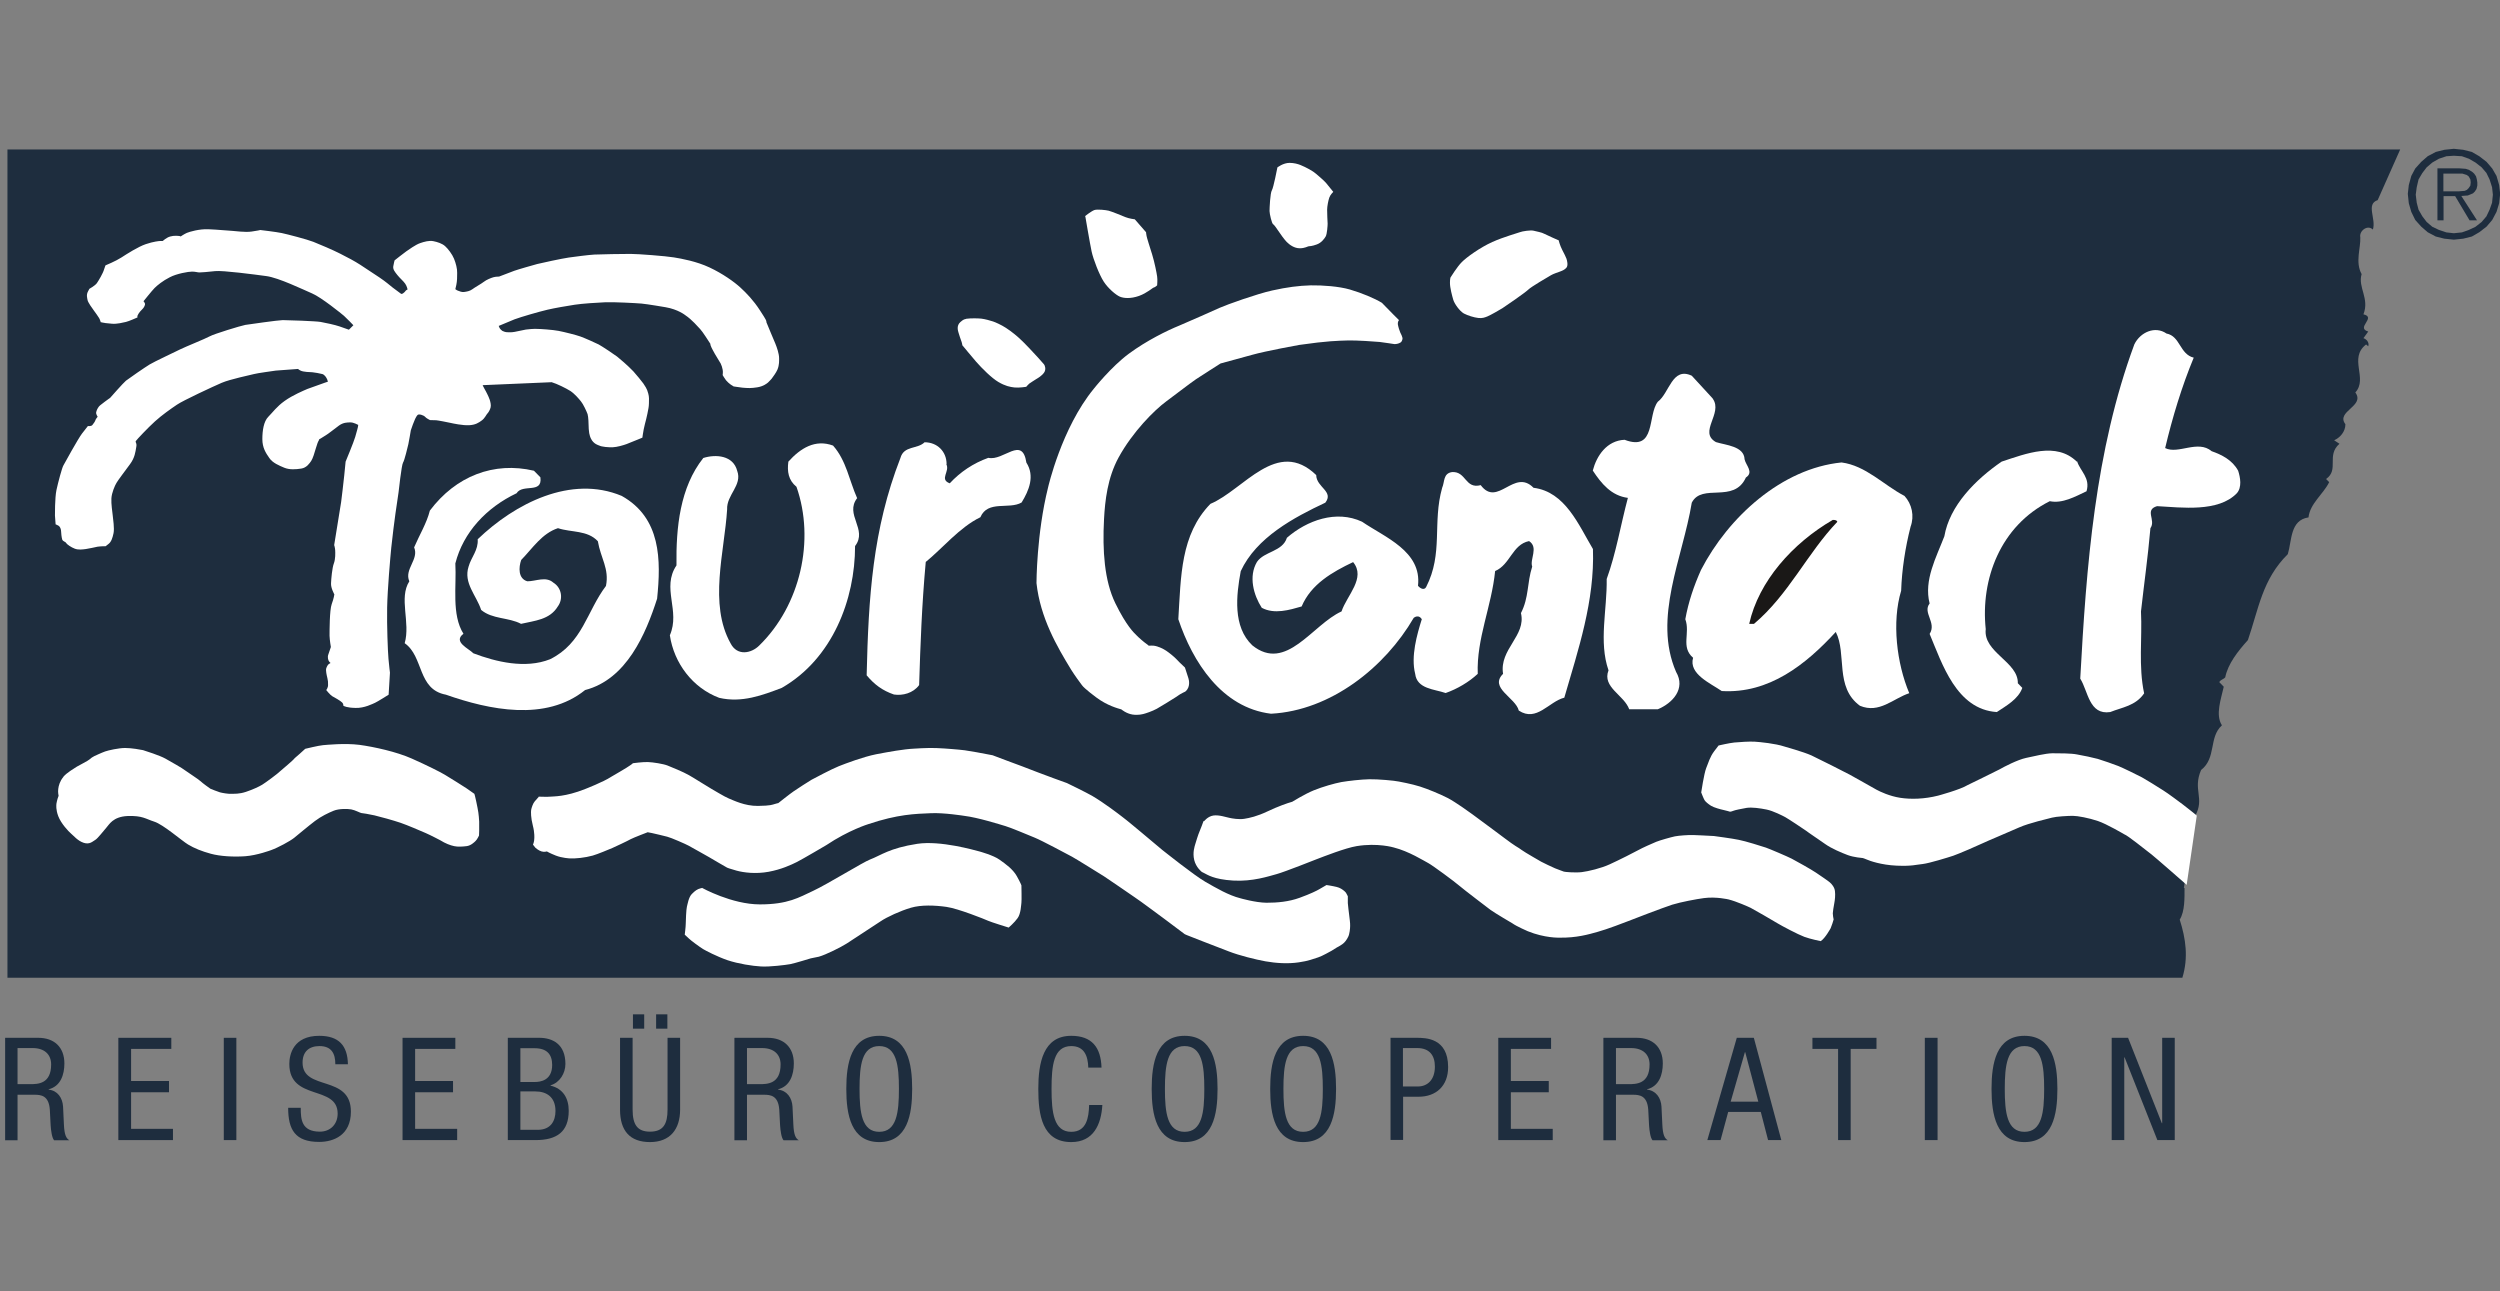
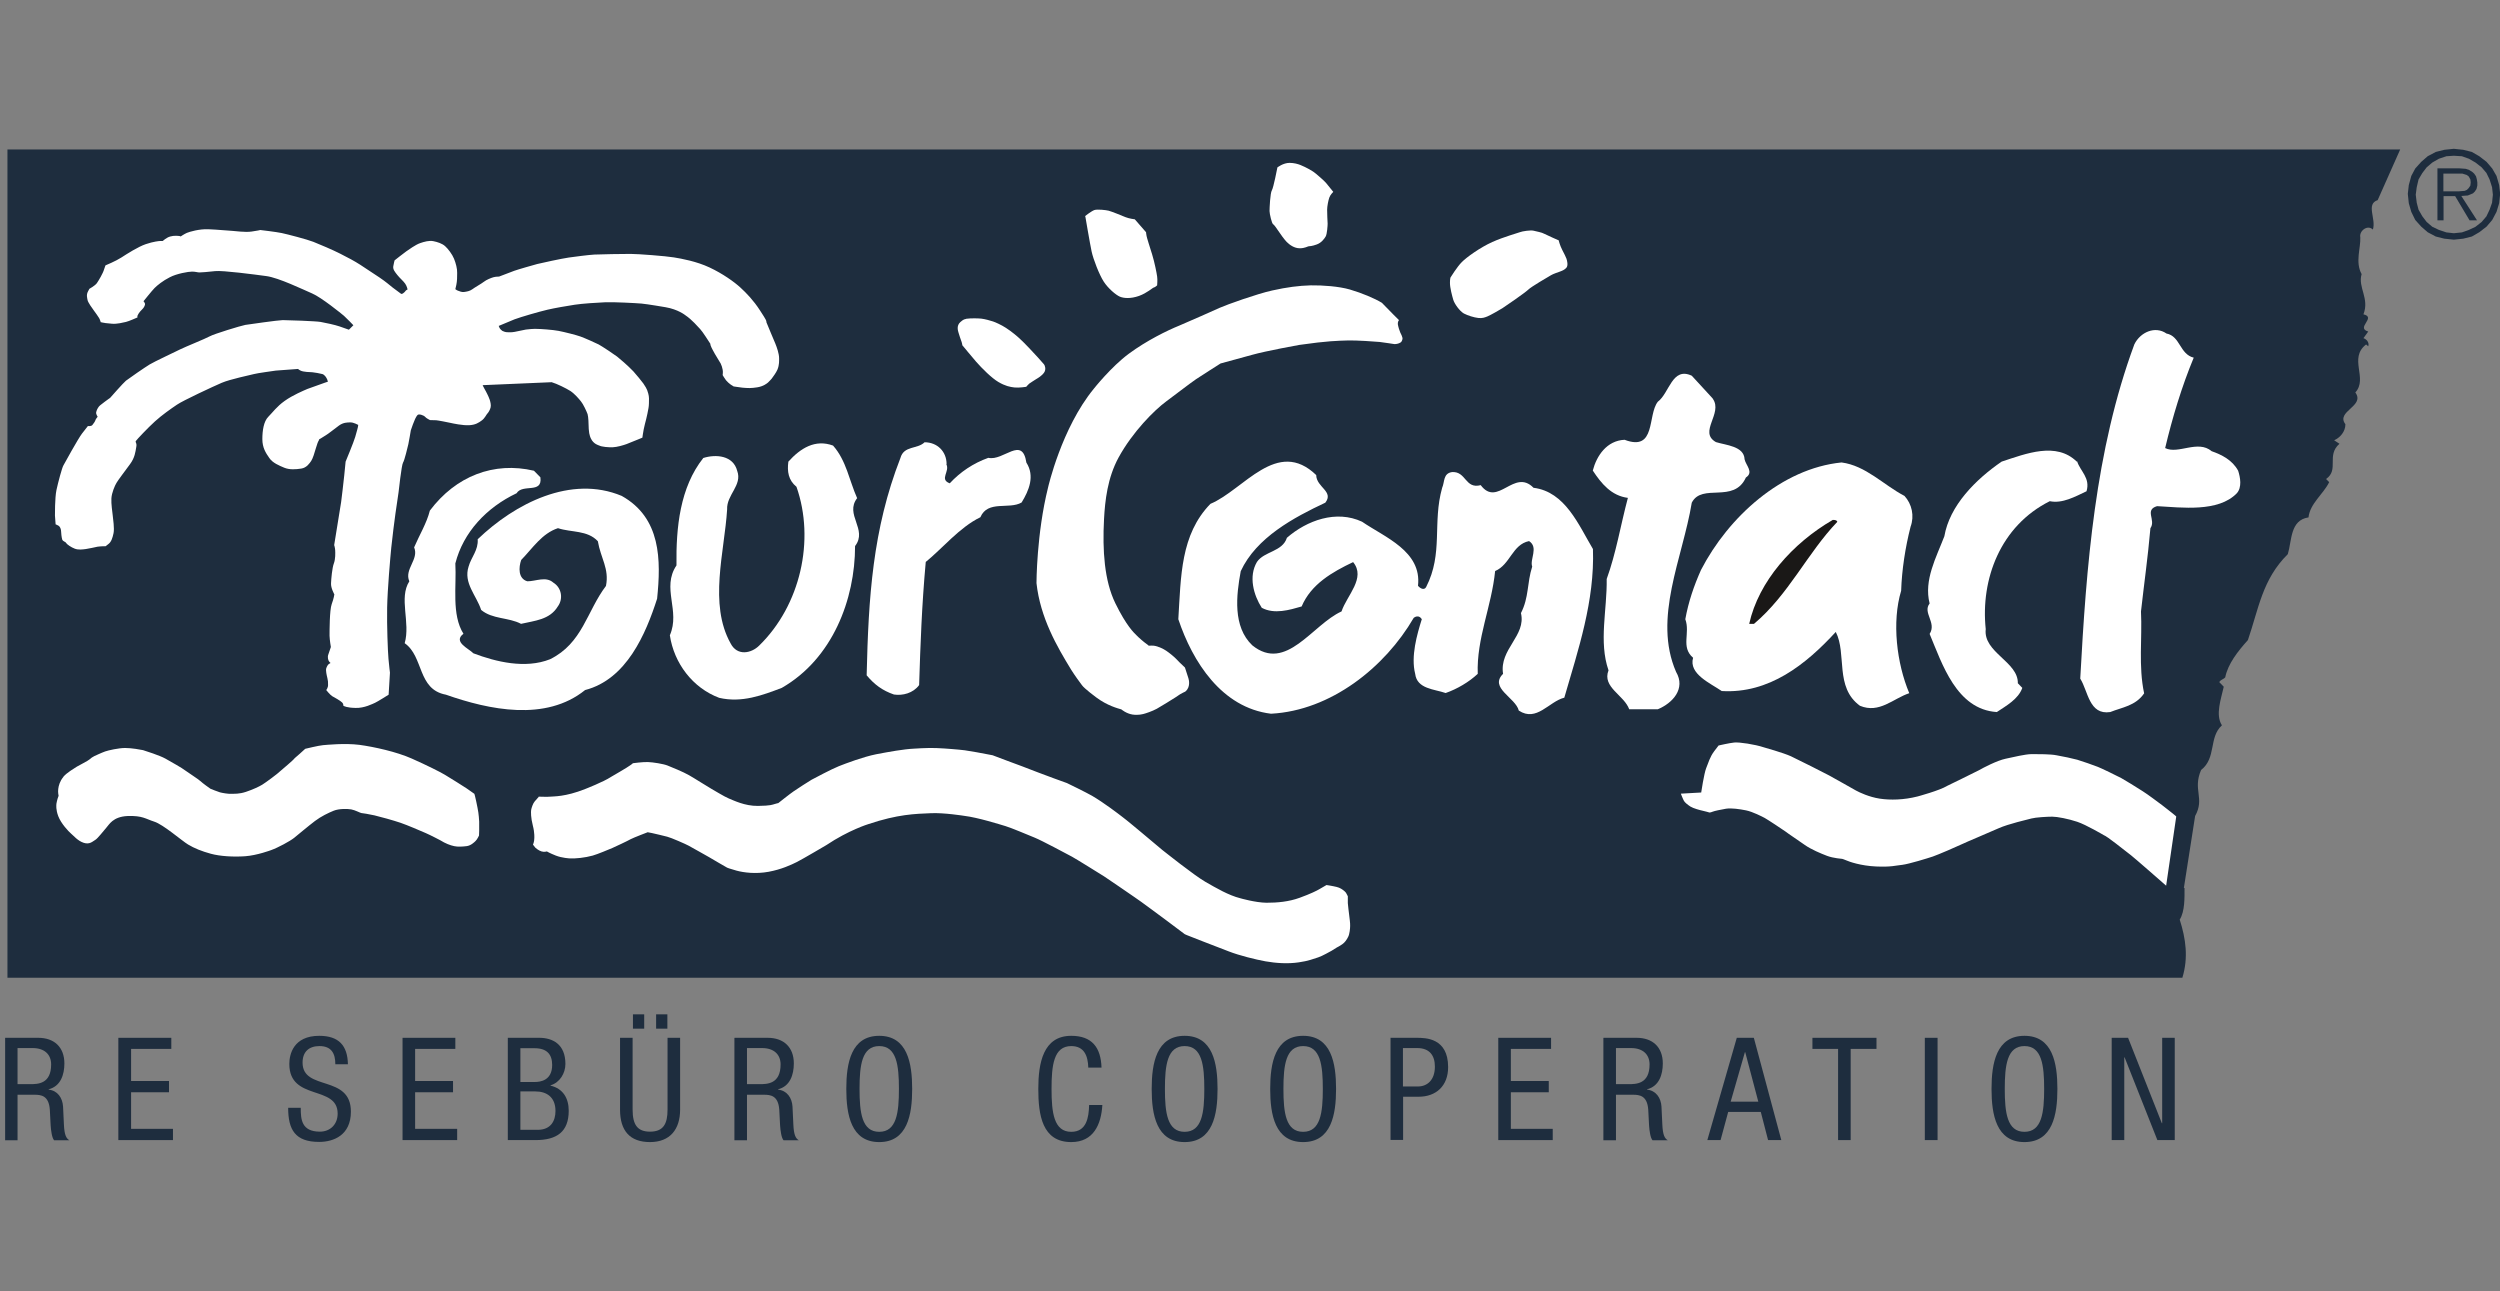
<svg xmlns="http://www.w3.org/2000/svg" id="Ebene_2" data-name="Ebene 2" viewBox="0 0 151.04 78">
  <rect x="0" y="0" width="151.04" height="78" fill="#808080" stroke="none" />
  <defs>
    <style>
      .cls-1 {
        fill: none;
      }

      .cls-1, .cls-2, .cls-3, .cls-4, .cls-5 {
        stroke-width: 0px;
      }

      .cls-2, .cls-3, .cls-4, .cls-6 {
        fill-rule: evenodd;
      }

      .cls-2, .cls-5 {
        fill: #1e2d3e;
      }

      .cls-3 {
        fill: #1a1817;
      }

      .cls-4, .cls-6 {
        fill: #fff;
      }
    </style>
  </defs>
  <g id="Ebene_2-2" data-name="Ebene 2">
    <rect class="cls-1" width="151" height="78" />
    <g id="TOU">
      <path class="cls-2" d="m131.98,53.64c0,.57.03,1.41-.29,1.92.37,1.16.53,2.3.16,3.51H.45V9.03h144.56l-1.36,3.06c-.73.24-.08,1.13-.29,1.78-.32-.32-.84.08-.76.47.03.65-.32,1.5.08,2.22-.24.81.49,1.46.11,2.43.81.19-.49.81.29,1.04h0l-.29.4c.16.05.37.24.29.49h0l-.13-.11c-1.08.84.13,2.05-.65,2.9.61.84-1.2,1.13-.6,1.92,0,.45-.32.81-.68.97h0l.32.21c-.81.71,0,1.57-.81,2.13h0l.19.19c-.36.73-1.16,1.29-1.25,2.13-1.12.16-1,1.41-1.25,2.22-1.54,1.52-1.76,3.3-2.41,5.19-.61.68-1.21,1.44-1.37,2.25-.11.13-.27.13-.36.29h0l.27.28c-.16.73-.52,1.7-.11,2.33-.81.73-.32,1.97-1.26,2.7-.52,1.21.24,1.7-.36,2.78l-.68,4.35h0Z" />
      <path class="cls-4" d="m132.54,21.6c-.73,1.76-1.29,3.62-1.73,5.47.79.4,1.97-.52,2.81.19.6.21,1.25.53,1.6,1.18.13.4.24,1-.08,1.36-1.12,1.16-3.33.86-4.82.78-.78.23-.05.84-.4,1.33-.16,1.81-.37,3.25-.57,5.03.08,1.65-.16,3.3.19,4.95-.52.76-1.33.84-2.05,1.13-1.28.19-1.33-1.26-1.81-2.02.37-6.79.89-13.76,3.27-20.2.36-.73,1.25-1.13,1.94-.65.84.16.79,1.25,1.65,1.46h0Z" />
      <path class="cls-4" d="m103.48,24.09c.63.89-.89,2.01.19,2.62.6.19,1.7.24,1.73,1.04.08.37.57.78.08,1.1-.73,1.6-2.65.31-3.27,1.52-.55,3.35-2.36,6.97-.95,10.22.6,1.02-.21,1.89-1.1,2.26h-1.73c-.31-.86-1.65-1.33-1.25-2.35-.6-1.73-.08-3.66-.11-5.52.57-1.57.84-3.25,1.28-4.9-1-.13-1.6-.86-2.12-1.65.23-.89.84-1.81,1.92-1.86,1.92.73,1.37-1.49,2.01-2.3.7-.52.86-2.13,2.05-1.57h0l1.26,1.37h0Z" />
      <path class="cls-4" d="m57.17,28.04c.24.44-.44.92.21,1.16.63-.68,1.41-1.21,2.33-1.54.92.21,2.05-1.36,2.3.29.52.81.16,1.68-.29,2.41-.76.44-2.04-.16-2.49.89-1.25.6-2.33,1.92-3.3,2.7-.24,2.65-.32,4.95-.4,7.44-.36.49-1,.65-1.52.57-.7-.24-1.18-.6-1.65-1.16.11-4.71.36-8.81,2.04-13.13.21-.76,1.02-.52,1.46-.95.76,0,1.33.55,1.33,1.33h0Z" />
      <path class="cls-4" d="m51.79,30.09c-.78,1,.65,1.89-.13,2.9,0,3.22-1.36,6.81-4.43,8.57-1.16.44-2.41.92-3.78.6-1.6-.6-2.73-2.09-2.98-3.78.65-1.49-.52-2.85.4-4.22-.03-2.3.21-4.71,1.62-6.49.76-.24,1.81-.16,2.05.78.32.87-.65,1.44-.61,2.33-.16,2.57-1.12,5.71.21,8.09.4.78,1.25.61,1.73.13,2.49-2.43,3.38-6.37,2.25-9.59-.49-.4-.57-.92-.49-1.52.73-.81,1.62-1.37,2.7-.97.81.92.97,2.09,1.46,3.19h0Z" />
      <path class="cls-4" d="m125.49,27.87c.19.6.81,1,.57,1.81-.68.32-1.46.76-2.22.6-2.98,1.49-4.19,4.71-3.87,7.73-.16,1.41,1.97,1.97,1.94,3.27h0l.27.28c-.24.68-.97,1.08-1.54,1.46-2.44-.16-3.3-2.91-4.06-4.72.44-.68-.44-1.28,0-1.84-.36-1.41.4-2.78.89-4.06.32-1.86,1.89-3.43,3.46-4.51,1.49-.49,3.3-1.21,4.54,0h0Z" />
      <path class="cls-4" d="m79.52,28.72c.03.73,1.08.97.55,1.65-1.89.89-4.17,2.1-5.11,4.14-.27,1.46-.49,3.35.7,4.48,2.05,1.65,3.62-1.25,5.39-2.05.32-.97,1.49-2.02.7-2.98-1.26.6-2.54,1.33-3.11,2.68-.73.21-1.65.49-2.41.08-.49-.76-.81-1.89-.29-2.77.44-.65,1.54-.61,1.81-1.46,1.21-1.05,2.98-1.7,4.54-.97,1.37.94,3.62,1.78,3.38,3.87.13.16.37.29.49.08,1.05-2.05.37-3.87.97-6,.16-.36.05-.87.6-.95.86-.05.78,1.04,1.73.79,1.02,1.37,2.02-1.04,3.19.16,1.92.24,2.73,2.26,3.59,3.7.11,3.14-.89,6.08-1.73,8.98-.94.24-1.67,1.49-2.75.78-.19-.78-1.81-1.37-.95-2.22-.24-1.49,1.41-2.3,1.08-3.67.49-.95.36-1.81.68-2.81-.16-.44.4-1.16-.19-1.54-1.02.21-1.13,1.42-2.05,1.81-.21,2.13-1.13,4.08-1.05,6.21-.52.49-1.25.92-1.94,1.16-.68-.24-1.73-.24-1.84-1.16-.27-1.05.11-2.38.4-3.3-.13-.21-.32-.21-.49-.08-1.73,2.98-5,5.6-8.62,5.79-2.98-.36-4.74-3.14-5.6-5.71.16-2.59.13-5.11,1.94-6.97,2.01-.84,4.03-4.03,6.4-1.73h0Z" />
      <path class="cls-4" d="m115.06,29.96c.45.49.61,1.21.37,1.86-.32,1.25-.53,2.62-.57,3.87-.57,1.89-.27,4.38.49,6.19-.97.32-1.81,1.25-2.98.76-1.54-1.12-.78-3.14-1.46-4.46-1.81,1.97-4.03,3.74-6.89,3.57-.68-.47-2.01-1.03-1.73-2.01-.76-.65-.16-1.49-.47-2.33.19-1.05.52-2.02.95-2.98,1.65-3.19,4.87-6.13,8.49-6.49,1.46.19,2.54,1.36,3.78,2.01h0Z" />
      <path class="cls-4" d="m32.65,28.85c.13,1-1.08.36-1.44.95-1.81.86-3.22,2.35-3.7,4.24.08,1.36-.24,3.09.49,4.25-.65.49.32.89.6,1.18,1.37.52,3.14.95,4.63.36,1.97-.97,2.22-2.9,3.38-4.43.21-1.04-.32-1.68-.49-2.7-.63-.68-1.6-.52-2.41-.79-.97.32-1.52,1.2-2.22,1.92-.16.45-.19,1.13.37,1.29.52,0,1.12-.32,1.57.08.52.32.6,1,.27,1.44-.49.81-1.41.86-2.22,1.05-.76-.4-1.73-.27-2.41-.84-.29-.89-1.08-1.62-.76-2.62.16-.57.6-1,.55-1.65,2.26-2.17,5.64-3.9,8.7-2.62,2.38,1.33,2.38,3.87,2.14,6.21-.68,2.12-1.84,4.87-4.35,5.52-2.38,1.92-5.79,1.2-8.41.28-1.73-.32-1.33-2.3-2.49-3.11.36-1.25-.37-2.73.28-3.74-.32-.73.6-1.33.29-2.05.31-.73.76-1.46.95-2.22,1.57-2.09,3.87-2.98,6.29-2.41h0l.39.4h0Z" />
      <path class="cls-3" d="m111,31.53c-1.81,1.89-2.94,4.4-5.03,6.16h-.29c.57-2.57,2.62-4.87,5.05-6.28.08,0,.24,0,.27.11h0Z" />
      <path class="cls-2" d="m147.62,11.57v-1.08h1.15l.26.08.11.08.05.08.06.11.02.18-.02.19-.1.15-.11.11-.13.06-.36.03h-.94Zm1.08.27l.4-.03.31-.13.11-.11.1-.15.05-.21v-.19l-.03-.19-.05-.18-.11-.16-.11-.1-.21-.13-.19-.06-.4-.03h-1.31v3.14h.37v-1.46h.7l.87,1.46h.45l-.94-1.46h0Zm-.45-2.43l.49.03.42.15.4.23.37.29.29.34.19.39.15.47.05.45-.05.49-.15.42-.19.4-.29.34-.37.29-.4.19-.42.15-.49.05-.45-.05-.45-.15-.4-.19-.34-.29-.26-.34-.23-.4-.11-.42-.06-.49.06-.45.11-.47.23-.39.26-.34.34-.29.4-.23.45-.15.45-.03h0Zm0-.42l-.57.06-.52.13-.49.26-.39.34-.36.4-.24.45-.15.55-.06.53.06.57.15.52.24.49.36.4.39.34.49.26.52.13.57.06.57-.06.52-.13.45-.26.44-.34.34-.4.26-.49.16-.52.06-.57-.06-.53-.16-.55-.26-.45-.34-.4-.44-.34-.45-.26-.52-.13-.57-.06h0Z" />
      <path class="cls-6" d="m29.16,23.27s.06.14.11.22c.05.08.13.24.17.32.04.08.12.25.15.35.03.1.09.31.05.46-.04.15-.13.3-.19.36-.06.05-.15.28-.34.42-.19.14-.38.27-.77.29-.39.02-.99-.11-1.12-.14s-.79-.16-.87-.16c-.08,0-.37-.01-.37-.01,0,0-.23-.11-.3-.2-.08-.09-.37-.19-.45-.11-.08.08-.11.18-.15.24-.04.07-.23.58-.26.69-.02.11-.11.67-.15.84-.04.16-.23.98-.32,1.11s-.27,1.79-.27,1.79c0,0-.14.95-.19,1.3s-.19,1.45-.25,2.04c-.06.6-.23,2.54-.25,3.63-.02,1.09.04,2.63.08,3.09.04.46.09.84.09.84l-.08,1.33s-.68.43-.82.49c-.14.06-.65.33-1.18.31-.52-.01-.7-.11-.73-.13-.03-.02.03-.09-.08-.2-.11-.11-.47-.31-.6-.38-.13-.08-.36-.37-.36-.37,0,0,.12-.14.11-.32,0-.18,0-.23-.04-.4-.04-.16-.11-.47-.07-.59.04-.12.1-.23.17-.27.08-.04.09-.06.09-.06,0,0-.04-.02-.09-.09-.05-.07-.11-.25-.04-.43.06-.18.15-.44.15-.44,0,0-.07-.4-.08-.68,0-.28,0-1.56.13-1.91.13-.35.16-.59.16-.59,0,0-.22-.39-.2-.67.01-.28.07-.94.17-1.2.1-.26.09-.64.08-.8-.01-.16-.06-.31-.06-.31l.42-2.6s.17-1.37.19-1.63c.02-.25.08-.81.08-.81,0,0,.5-1.2.58-1.49.08-.29.18-.61.18-.71,0-.11,0-.02,0-.02,0,0-.29-.16-.47-.15-.18,0-.43,0-.69.19s-.67.52-.8.59-.3.2-.36.22c-.06.02-.04.07-.07.11-.03.04-.09.18-.17.46-.08.28-.18.61-.28.76-.1.14-.27.41-.6.46-.33.05-.7.08-1.02-.05-.31-.13-.71-.29-.91-.59-.21-.3-.42-.62-.42-1.14,0-.51.08-1.07.36-1.35.28-.28.5-.61.99-.96.49-.35,1.14-.62,1.37-.72.24-.09.9-.32,1.06-.38.16-.05.18-.06.18-.06,0,0,0,0-.04-.13-.05-.12-.15-.28-.29-.33-.14-.04-.49-.1-.61-.11-.12,0-.54-.02-.69-.09s-.17-.11-.17-.11c0,0-1.16.08-1.35.1-.19.03-1.1.15-1.32.21-.22.06-1.44.31-1.95.53-.51.22-2.34,1.07-2.7,1.32-.37.25-.9.62-1.33,1.01-.43.39-1.09,1.09-1.15,1.18-.06.09.08.11.02.38-.05.28-.08.63-.38,1.03-.3.41-.72.96-.81,1.12-.1.16-.29.6-.31.94-.02.34.06.82.08,1.03.02.21.11.78.05,1.07s-.14.53-.3.65c-.16.12-.17.14-.17.14,0,0-.31,0-.5.03-.19.04-.49.11-.7.14s-.46.06-.67-.02c-.22-.08-.49-.27-.53-.35-.04-.08-.18-.08-.23-.2-.04-.12-.07-.42-.07-.51s-.05-.26-.14-.32c-.09-.06-.19-.09-.19-.09l-.04-.53s-.01-1.07.09-1.54.34-1.36.42-1.49c.07-.13.89-1.62,1.12-1.92.23-.3.36-.46.36-.46,0,0,.19.03.27-.06.08-.09.18-.25.19-.31.02-.06.13-.19.13-.19,0,0-.11-.16-.09-.27.02-.1.09-.3.25-.43.16-.12.38-.3.49-.37s.11-.08.11-.08c0,0,.8-.91.95-1.03s1.15-.81,1.43-.98c.28-.17,1.52-.75,1.84-.91s1.52-.64,1.79-.79c.27-.15,1.88-.64,2.15-.69.27-.04,1.94-.28,2.26-.29.31,0,2,.06,2.29.11.29.05.88.18,1.14.27s.57.2.57.2l.27-.27s-.43-.45-.57-.57c-.14-.12-1.36-1.11-1.92-1.35-.56-.24-2.02-.95-2.77-1.05-.74-.1-2.64-.35-3.09-.3-.45.05-.82.08-.95.08-.12,0-.23-.05-.45-.05s-.92.12-1.34.34c-.42.21-.76.49-.92.65s-.67.8-.67.8c0,0,.11.11.09.2s-.07.2-.19.31c-.12.11-.29.34-.27.43.02.09,0,.04,0,.04,0,0-.51.23-.69.27s-.52.13-.83.11c-.31-.02-.56-.06-.63-.08-.07-.03-.06,0-.06,0,0,0-.04-.15-.1-.26-.07-.11-.22-.33-.32-.46s-.36-.5-.38-.63c-.02-.13-.09-.31.03-.53.12-.22.08-.15.08-.15,0,0,.33-.18.45-.34.11-.16.37-.59.44-.84.08-.26.09-.24.09-.24,0,0,.61-.25.95-.47.34-.22,1.01-.65,1.48-.81.47-.16.82-.19.88-.19s.14,0,.14,0c0,0,.23-.21.45-.27.23-.07.49-.04.55-.03.07,0,.08.03.08.03,0,0,.22-.15.38-.22.17-.07.74-.24,1.29-.22.54.02,1.37.1,1.47.1.11,0,.76.1,1.15.04.39-.06.49-.08.51-.09.02-.01.04,0,.04,0,0,0,.94.11,1.27.18.33.07,1.53.38,1.91.53.38.15,1.18.49,1.63.72.46.23.87.45,1.21.67.34.22.72.47,1.15.76s.58.44.8.61.51.38.51.38c0,0,.06.05.21-.1.14-.15.04-.08.13-.13.09-.05.05-.05.05-.05,0,0-.04-.19-.14-.33-.1-.15-.32-.33-.47-.52s-.28-.34-.25-.53c.03-.19.08-.36.08-.36,0,0,.57-.45.7-.54.13-.09.57-.41.84-.5.26-.09.55-.17.8-.12.25.05.53.14.71.3s.43.49.54.76c.11.27.2.61.19.86,0,.25,0,.48-.05.72-.05.24-.06.26-.06.26,0,0,.1.08.18.1.08.03.21.09.35.07.15-.02.34-.05.49-.16.14-.11.56-.34.71-.46.15-.12.43-.23.57-.27.13-.04.34-.04.34-.04,0,0,.7-.27.92-.35.22-.08,1.2-.36,1.39-.41.19-.05,1.53-.34,1.9-.39.36-.05,1.19-.16,1.55-.18.36-.02,1.73-.04,2.19-.04s2.13.13,2.61.21c.49.08,1.37.24,2.16.61.79.37,1.49.87,1.86,1.21.37.34.79.77,1.19,1.39.4.61.37.61.38.66,0,.04,0,.05.05.16.04.12.39.92.49,1.17.1.24.23.63.23.88,0,.15.02.41-.1.7-.08.19-.27.44-.35.55,0,0-.16.18-.22.23s-.27.23-.65.29c-.38.06-.56.05-.9.02-.34-.04-.46-.07-.5-.07-.04,0-.1-.05-.11-.06-.01,0-.19-.1-.38-.32-.08-.1-.2-.31-.2-.31,0,0,.03-.19,0-.33-.03-.14-.06-.25-.12-.37-.06-.11-.31-.5-.35-.58-.04-.08-.21-.36-.26-.52-.04-.16,0-.08-.04-.13-.04-.06-.45-.71-.59-.85s-.48-.56-.9-.84c0,0-.43-.35-1.19-.48,0,0-1.11-.19-1.45-.22-.34-.03-1.71-.1-2.18-.08-.48.02-1.41.08-1.86.15-.45.07-1.22.2-1.64.3-.55.13-1.58.43-1.99.58l-.96.4s.03.07.05.12c.03.06.12.15.17.18.05.03.2.08.28.08.08,0,.25.02.46-.02.2-.04.55-.11.68-.14.13-.02.47-.05.67-.04.2,0,.95.05,1.31.12.36.07,1.07.25,1.32.34.3.11.9.38,1.1.48.19.1.97.62,1.11.73.14.11.65.54.99.9.21.23.47.56.6.73.12.17.2.32.23.4.03.08.11.31.11.5s0,.42-.03.58c-.03.16-.1.54-.14.67-.04.13-.12.48-.15.62-.03.14-.08.5-.08.5l-.29.12s-.49.2-.67.27c-.19.07-.57.18-.82.19-.26.01-.68-.02-.84-.11,0,0-.34-.08-.49-.42,0,0-.11-.19-.13-.57-.01-.37-.02-.72-.07-.9-.06-.17-.27-.62-.4-.77-.12-.15-.38-.46-.64-.63-.27-.17-.82-.44-1.13-.53" />
      <path class="cls-6" d="m69.38,39.01c.07,0,.31-.02.44.02.15.05.32.08.63.28.15.1.49.36.69.58.16.18.17.16.45.44,0,0,.15.47.21.65.04.12.12.52-.16.78-.06.06-.19.06-.62.37-.17.12-.91.56-1.13.69-.27.15-.7.29-.79.31-.09.02-.32.09-.68.04-.38-.06-.67-.31-.67-.31-.2-.06-.85-.22-1.54-.74,0,0-.7-.52-.84-.72-.15-.2-.43-.58-.65-.93-.87-1.42-1.87-3.15-2.1-5.24,0,0,0-2.98.7-5.78,0,0,.81-3.58,2.76-5.96,0,0,1.05-1.33,2.12-2.12,1.07-.79,2.31-1.4,3.05-1.7.74-.31,1.98-.87,2.43-1.07s2.27-.85,3.18-1.05c.9-.2,1.6-.29,2.33-.31.74-.01,1.69.06,2.36.25.75.22,1.5.54,1.93.8.03.02.07.07.1.1.4.42.94.95.94.95,0,0-.08.08-.07.24.02.15.1.4.14.49.04.09.17.32.14.42-.03.1-.04.19-.21.25-.12.05-.27.05-.27.05,0,0-.71-.11-.9-.13-.19-.02-1.47-.11-1.93-.09-.59.02-1.19.02-2.93.27,0,0-2,.36-2.85.6-.61.17-1.9.52-1.9.52,0,0-1.4.89-1.48.95-.41.28-1.36,1.02-1.8,1.34-.73.54-2.03,1.84-2.88,3.39-.67,1.23-.82,2.61-.88,3.73-.1,1.89.02,3.71.68,5.07.68,1.39,1.14,1.8,1.27,1.93.13.14.49.45.6.52.1.07.14.11.14.11h0Z" />
      <path class="cls-4" d="m58.37,19.26c.29-.04.71-.03.91-.01.2.02.57.12.71.17.13.04.51.21.77.38.38.24.77.58.9.71.04.04.31.29.49.49.06.06.55.59.55.59,0,0,.34.38.38.43.04.05.14.29,0,.49-.14.2-.37.33-.47.39-.15.1-.34.21-.43.28-.07.06-.18.19-.18.19,0,0-.43.07-.71.04-.27-.03-.56-.09-.97-.33s-.99-.82-1.35-1.23c-.35-.4-.68-.82-.77-.92-.04-.05-.06-.07-.06-.07,0,0-.01-.11-.04-.19-.06-.17-.15-.42-.19-.57-.04-.13-.13-.43.11-.64.19-.17.25-.17.34-.19h0Z" />
      <path class="cls-4" d="m65.57,13.07s.28,1.65.38,2.12c.1.47.46,1.4.73,1.82.27.42.74.81.97.91.23.1.65.14,1.16-.04.5-.18.83-.5.9-.51s.2-.13.2-.13c0,0,.03-.35,0-.53-.02-.18-.16-.88-.3-1.33s-.33-1.04-.34-1.13c-.02-.09-.03-.22-.03-.22l-.68-.78s-.34-.04-.56-.13c-.21-.09-.86-.35-1.02-.39-.16-.04-.68-.1-.86-.04-.18.06-.57.37-.57.37h0Z" />
      <path class="cls-4" d="m77.17,10.12s.35-.28.74-.28c.27,0,.51.07.66.13.34.14.75.36.94.53.08.07.5.42.61.56.11.14.43.53.43.53,0,0-.19.19-.24.35-.06.17-.13.53-.13.73s.02.74.03.84c0,.1-.03.63-.12.78-.09.15-.26.38-.54.48-.27.1-.45.11-.49.11s-.23.12-.53.12c-.34,0-.62-.21-.79-.38-.13-.13-.38-.47-.53-.7-.08-.12-.23-.34-.3-.38-.07-.04-.21-.61-.21-.79s.04-1.09.14-1.25c.1-.16.33-1.36.33-1.36h0Z" />
      <path class="cls-4" d="m94.17,14.53s.08.31.21.56c.14.26.21.42.26.54.04.12.11.4,0,.54-.12.14-.27.19-.4.24-.13.05-.39.13-.54.22-.15.09-1.19.69-1.37.87-.18.18-1.4,1.02-1.56,1.12-.16.1-.72.42-.89.49-.17.07-.32.13-.57.1-.26-.03-.62-.14-.87-.27-.26-.15-.57-.59-.64-.83-.07-.24-.2-.72-.2-1.02,0-.22.03-.32.03-.32,0,0,.4-.65.69-.94.28-.28,1.07-.86,1.84-1.21.72-.32,1.51-.53,1.66-.59.14-.06.67-.14.84-.09.17.05.48.09.65.19.17.09.88.4.88.4h0Z" />
      <path class="cls-6" d="m3.82,46.94c.21-.26.69-.53.82-.62.13-.08.69-.36.77-.44.08-.08.19-.15.29-.2,0,0,.45-.21.65-.28.2-.07.82-.21,1.21-.21s.94.1,1.08.13c.13.04,1.01.32,1.35.51.34.19,1.06.6,1.16.69.1.08.86.57.97.68.11.11.53.41.59.45.07.04.44.17.58.22.15.04.5.1.68.09.19-.01.47.02.89-.12.42-.14.78-.31.98-.43s.97-.69,1.09-.82c.13-.12.75-.62.88-.79,0,0,.58-.5.63-.56,0,0,.82-.2,1.07-.22s1.31-.13,2.2-.02c.89.12,2.25.42,3.17.83.92.41,1.7.8,2,.98.3.18,1.15.71,1.31.82.16.11.45.31.47.33.02.02.2.84.24,1.13.01.1.05.39.05.55,0,0,0,.43,0,.56,0,.13-.01.28-.01.28,0,0-.11.24-.21.33-.09.09-.29.28-.54.31-.25.03-.53.05-.75,0-.24-.05-.53-.16-.85-.36,0,0-.57-.3-.87-.43-.3-.13-1.11-.48-1.52-.62-.41-.14-1.27-.38-1.58-.45-.31-.07-.74-.14-.79-.14-.05,0-.38-.18-.61-.22-.23-.04-.74-.05-1.06.08-.32.13-.76.34-1.13.62-.37.28-1.1.89-1.26,1.02-.25.2-.97.59-1.39.74,0,0-.85.32-1.57.37-.72.05-1.52,0-2.07-.15-.55-.15-1-.33-1.38-.56-.38-.23-1.5-1.21-2.04-1.38-.53-.17-.71-.37-1.61-.34-.9.04-1.12.53-1.29.71-.16.18-.51.64-.66.73-.15.08-.33.3-.7.18-.37-.12-.62-.44-.77-.56-.15-.13-.6-.6-.77-1.05-.15-.4-.12-.66-.11-.76,0,0,.04-.25.13-.47,0,0-.05-.23-.02-.42.02-.19.1-.47.3-.71h0Z" />
      <path class="cls-6" d="m32.52,48.13s.61.02.74,0c.16-.02.89.02,2.09-.46,0,0,1.11-.43,1.56-.73,0,0,1.04-.6,1.16-.7.03-.02.16-.11.17-.13,0,0,.59-.08.9-.07.31.01.94.11,1.19.21.25.1.94.38,1.29.58.37.21,1.23.76,1.38.84.15.08.76.46,1.03.57.28.11.96.46,1.76.45.8-.01.88-.08,1-.11.12-.04.23-.06.23-.06,0,0,.73-.58.94-.72s.89-.59,1.07-.69c.19-.1,1.22-.65,1.65-.82.43-.17,1.46-.56,2.25-.72.79-.15,1.66-.31,2.3-.34.65-.04,1.12-.06,1.82-.01,0,0,.87.06,1.24.11.36.05,1.12.19,1.31.23.19.04.37.07.37.07,0,0,1.69.64,1.79.67.09.04,1.72.66,1.9.72.18.06.75.27.8.29.05.02,1.19.58,1.52.77.73.43,1.55,1.06,1.81,1.26.26.19,1.08.88,1.13.92.05.04,1.18.99,1.3,1.09.12.09,1.9,1.52,2.61,1.93.65.37,1.39.81,2.11.99,0,0,.9.26,1.57.27.67,0,1.35-.06,2.01-.3.66-.24,1.04-.43,1.19-.52.15-.09.43-.25.43-.25,0,0,.34.05.41.07.06.01.33.06.47.15.15.09.26.19.3.25.04.06.11.21.11.21,0,0,0,.26,0,.41.01.15.06.55.08.71.02.16.07.53.06.67,0,.14-.03.49-.12.66-.09.18-.2.34-.36.45-.16.11-.26.16-.32.19s-.24.16-.32.2c-.08.04-.56.32-.81.4-.26.08-.59.22-1.17.3-.67.1-1.38.05-2.01-.06-.6-.11-1.58-.35-2.22-.6,0,0-1.26-.48-1.58-.61-.32-.13-1.04-.4-1.08-.43-.04-.03-1.02-.77-1.16-.87-.14-.1-1.58-1.18-1.88-1.37-.3-.2-1.5-1.04-1.83-1.25-.32-.2-1.65-1.03-1.94-1.19-.3-.16-1.83-.98-2.25-1.15-.42-.17-1.43-.6-1.77-.7-.34-.1-1.66-.52-2.49-.62,0,0-1.24-.2-2.03-.16-.94.04-1.98.06-3.77.66,0,0-1.18.36-2.54,1.27,0,0-1.44.85-1.78,1.02s-.94.45-1.71.59c-.77.14-1.49.05-1.93-.07-.44-.12-.57-.18-.57-.18,0,0-.96-.55-1.1-.64-.14-.09-1.1-.61-1.23-.69-.14-.08-1.07-.49-1.29-.54-.22-.05-.75-.19-.92-.22-.13-.02-.26-.05-.26-.05,0,0-.84.32-1.03.42-.19.11-.92.45-1.1.53-.19.08-.9.38-1.19.46-.47.13-1.04.19-1.39.17,0,0-.46-.02-.84-.17-.38-.15-.54-.25-.54-.25,0,0-.15.05-.32,0-.18-.05-.37-.22-.37-.22-.07-.08-.15-.19-.15-.19,0,0,.08-.17.08-.38,0,0,.03-.32-.09-.78-.12-.46-.12-.82-.1-.94.02-.12.11-.4.22-.52.11-.12.24-.27.24-.27h0Z" />
-       <path class="cls-6" d="m42.41,53.64s1.8,1,3.5,1c1.7,0,2.36-.42,3.22-.82.86-.4,3.01-1.73,3.43-1.89.66-.25,1.17-.69,2.86-.95,1.4-.21,3.44.38,3.75.46,0,0,.85.23,1.22.5.37.26.81.58,1.04.99.23.41.28.56.28.56,0,0,.02.94,0,1.05-.02.12-.03.66-.23.93-.19.27-.54.57-.54.57,0,0-1.07-.33-1.24-.41-.17-.08-1.81-.74-2.52-.84-.71-.1-1.52-.13-2.14.05-.62.18-1.46.56-1.85.83-.4.26-1.68,1.1-2.03,1.33-.36.23-1.26.68-1.69.8-.04.01-.49.1-.49.1,0,0-.97.3-1.24.35-.28.05-1.22.17-1.76.14-.53-.03-1.37-.16-2.03-.38-.66-.23-1.32-.58-1.47-.67-.18-.11-.72-.5-.85-.63l-.26-.24s.06-.48.06-.65c0-.16.03-.9.07-1.04.04-.14.1-.56.29-.76.19-.2.35-.31.53-.35.19-.04.1-.03.1-.03h0Z" />
-       <path class="cls-6" d="m72.75,49.61s.22-.29.56-.34c.34-.05.79.11.96.14.17.04.58.11.9.06.32-.05.78-.15,1.41-.45.63-.3,1.2-.5,1.49-.58,0,0,.76-.47,1.3-.69.54-.22,1.25-.42,1.67-.5.42-.07,1.18-.16,1.69-.17.52-.01,1.52.08,1.79.14,0,0,.77.14,1.27.3.5.16,1.22.46,1.69.7.47.25,1.29.84,1.48.98.19.14.98.73,1.23.91.25.18,1.16.88,1.37,1l.21.13s.28.2.42.28c0,0,.77.46.92.54s.65.32.84.4c.19.08.49.18.53.2.04.02.69.08,1.09.03.4-.05,1.16-.23,1.68-.47.53-.24,1.56-.76,1.75-.87s.84-.4,1.06-.49c.22-.09.89-.28,1.13-.33.24-.05.87-.09,1.1-.08,0,0,1,.04,1.26.06,0,0,1.13.15,1.5.23.38.07,1.4.39,1.64.47.23.08,1.31.54,1.56.67.25.13,1.18.65,1.46.84s.74.5.84.59c.11.09.29.3.31.53.03.23,0,.53-.04.73-.04.2-.09.53-.09.61s.03.31.05.37c0,.03-.14.45-.18.53,0,0-.33.61-.6.78,0,0-.61-.12-.99-.26-.38-.14-1.36-.66-1.59-.8-.23-.14-1.52-.89-1.65-.95-.12-.06-.86-.39-1.34-.51,0,0-.75-.18-1.49-.08-.44.06-1.37.23-1.92.4-.55.18-2.51.93-2.65.99-.15.06-1.32.51-1.85.65-.53.15-1.28.37-2.32.35,0,0-.87.03-1.9-.39,0,0-.69-.3-.92-.47,0,0-1.04-.61-1.32-.81,0,0-1.66-1.26-1.91-1.48-.25-.22-1.59-1.21-1.85-1.35-.27-.14-1.18-.72-2.1-.95,0,0-.97-.29-2.24-.08-.67.11-1.97.62-2.44.8,0,0-1.91.76-2.39.89-.48.13-1.45.46-2.63.39-1.18-.07-1.56-.36-1.75-.45-.19-.09-.15-.08-.15-.08,0,0-.34-.26-.45-.71-.11-.46.03-.84.06-.95.03-.11.19-.62.25-.75.06-.12.25-.65.25-.65h0Z" />
-       <path class="cls-6" d="m102.78,47.88s.17-1.14.3-1.47c.13-.32.23-.69.49-1.03l.26-.34s.65-.15.95-.18c.31-.03.93-.07,1.24-.05s1.24.11,1.78.29c0,0,1.18.33,1.64.54.46.22,2.02,1,2.31,1.16.29.15,1.5.85,1.62.91.22.12.79.39,1.43.49.65.1,1.46.08,2.29-.13,0,0,1.34-.36,1.79-.64,0,0,1.69-.82,1.93-.95.24-.14,1.08-.58,1.6-.69.53-.11,1.15-.27,1.58-.28.42,0,1.14,0,1.49.07.36.06,1.01.2,1.26.27.24.07,1.05.35,1.24.43.19.07,1.22.57,1.42.68.2.11.97.58,1.29.79.32.2.94.67,1.17.84.23.17.54.43.65.51.11.08.21.18.21.18l-.61,4.18s-1.02-.89-1.11-.97c-.09-.08-1.11-.97-1.26-1.06-.14-.1-1.18-.95-1.41-1.03,0,0-1.05-.62-1.59-.8-.54-.18-1.21-.31-1.51-.31s-1,.04-1.26.11c-.25.07-1.37.32-1.98.59-.6.27-1.97.84-2.19.95-.22.11-1.49.66-1.79.76s-1.43.45-1.84.5c-.41.04-.65.14-1.58.1-.94-.04-1.65-.3-1.78-.36-.13-.06-.27-.1-.27-.1,0,0-.54-.04-.91-.18-.37-.14-.97-.39-1.35-.66-.38-.27-1.03-.7-1.15-.8-.12-.09-1.12-.75-1.27-.83-.15-.08-.73-.38-1.13-.46-.4-.08-.88-.15-1.21-.1-.33.06-.69.13-.81.18s-.19.05-.19.05c0,0-.27-.08-.42-.11-.14-.03-.56-.14-.73-.25-.17-.11-.33-.24-.39-.34-.06-.1-.19-.44-.19-.44h0Z" />
+       <path class="cls-6" d="m102.78,47.88s.17-1.14.3-1.47c.13-.32.23-.69.49-1.03l.26-.34s.65-.15.95-.18s1.24.11,1.78.29c0,0,1.18.33,1.64.54.46.22,2.02,1,2.31,1.16.29.15,1.5.85,1.62.91.22.12.79.39,1.43.49.65.1,1.46.08,2.29-.13,0,0,1.34-.36,1.79-.64,0,0,1.69-.82,1.93-.95.24-.14,1.08-.58,1.6-.69.53-.11,1.15-.27,1.58-.28.42,0,1.14,0,1.49.07.36.06,1.01.2,1.26.27.24.07,1.05.35,1.24.43.19.07,1.22.57,1.42.68.2.11.97.58,1.29.79.32.2.94.67,1.17.84.23.17.54.43.65.51.11.08.21.18.21.18l-.61,4.18s-1.02-.89-1.11-.97c-.09-.08-1.11-.97-1.26-1.06-.14-.1-1.18-.95-1.41-1.03,0,0-1.05-.62-1.59-.8-.54-.18-1.21-.31-1.51-.31s-1,.04-1.26.11c-.25.07-1.37.32-1.98.59-.6.27-1.97.84-2.19.95-.22.11-1.49.66-1.79.76s-1.43.45-1.84.5c-.41.04-.65.14-1.58.1-.94-.04-1.65-.3-1.78-.36-.13-.06-.27-.1-.27-.1,0,0-.54-.04-.91-.18-.37-.14-.97-.39-1.35-.66-.38-.27-1.03-.7-1.15-.8-.12-.09-1.12-.75-1.27-.83-.15-.08-.73-.38-1.13-.46-.4-.08-.88-.15-1.21-.1-.33.06-.69.13-.81.18s-.19.05-.19.05c0,0-.27-.08-.42-.11-.14-.03-.56-.14-.73-.25-.17-.11-.33-.24-.39-.34-.06-.1-.19-.44-.19-.44h0Z" />
      <path class="cls-5" d="m1.07,65.5h.75c.45,0,1.27,0,1.27-1.19,0-.61-.41-.99-1.12-.99h-.91v2.18h0Zm-.76-2.8h2c.97,0,1.58.57,1.58,1.55,0,.68-.23,1.38-.95,1.56v.02c.54.06.84.5.87,1.03l.05,1.06c.03.68.15.86.33.97h-.92c-.13-.13-.19-.59-.21-.89l-.05-.96c-.06-.85-.53-.9-.92-.9h-1.03v2.75H.31v-6.18H.31Z" />
      <polygon class="cls-5" points="7.15 62.7 10.35 62.7 10.35 63.37 7.92 63.37 7.92 65.31 10.21 65.31 10.21 65.99 7.92 65.99 7.92 68.2 10.45 68.2 10.45 68.88 7.15 68.88 7.15 62.7 7.15 62.7" />
-       <polygon class="cls-5" points="13.52 62.7 14.28 62.7 14.28 68.88 13.52 68.88 13.52 62.7 13.52 62.7" />
      <path class="cls-5" d="m20.26,64.3c0-.65-.23-1.1-.96-1.1-.64,0-1.02.35-1.02,1,0,1.74,2.92.7,2.92,2.96,0,1.43-1.05,1.83-1.92,1.83-1.45,0-1.87-.74-1.87-2.06h.76c0,.69.04,1.44,1.16,1.44.61,0,1.07-.43,1.07-1.09,0-1.75-2.92-.74-2.92-3,0-.57.24-1.7,1.81-1.7,1.18,0,1.71.59,1.73,1.72h-.76Z" />
      <polygon class="cls-5" points="24.32 62.7 27.51 62.7 27.51 63.37 25.08 63.37 25.08 65.31 27.37 65.31 27.37 65.99 25.08 65.99 25.08 68.2 27.62 68.2 27.62 68.88 24.32 68.88 24.32 62.7 24.32 62.7" />
      <path class="cls-5" d="m31.44,68.26h1.04c.8,0,1.08-.54,1.08-1.14,0-.85-.55-1.18-1.21-1.18h-.91v2.32h0Zm0-2.89h.87c.32,0,1.05-.08,1.05-1.03,0-.64-.32-1.01-1.06-1.01h-.86v2.04h0Zm-.76-2.67h1.9c.8,0,1.58.38,1.58,1.58,0,.56-.34,1.13-.9,1.29v.02c.76.18,1.1.76,1.1,1.52,0,1.26-.71,1.77-2,1.77h-1.68v-6.18h0Z" />
      <path class="cls-5" d="m39.64,61.28h.68v.87h-.68v-.87h0Zm-1.4,0h.68v.87h-.68v-.87h0Zm-.78,1.42h.76v4.34c0,.91.29,1.33,1.05,1.33.81,0,1.06-.47,1.06-1.33v-4.34h.76v4.34c0,1.19-.61,1.96-1.82,1.96s-1.81-.68-1.81-1.96v-4.34h0Z" />
      <path class="cls-5" d="m45.14,65.5h.75c.45,0,1.27,0,1.27-1.19,0-.61-.41-.99-1.12-.99h-.91v2.18h0Zm-.76-2.8h2c.97,0,1.58.57,1.58,1.55,0,.68-.23,1.38-.95,1.56v.02c.54.06.84.5.87,1.03l.05,1.06c.03.68.15.86.33.97h-.92c-.13-.13-.19-.59-.21-.89l-.05-.96c-.06-.85-.53-.9-.92-.9h-1.03v2.75h-.76v-6.18h0Z" />
      <path class="cls-5" d="m51.93,65.79c0,1.43.14,2.59,1.19,2.59s1.19-1.16,1.19-2.59-.14-2.59-1.19-2.59-1.19,1.16-1.19,2.59h0Zm3.18,0c0,1.56-.29,3.21-1.99,3.21s-1.99-1.65-1.99-3.21.29-3.21,1.99-3.21,1.99,1.65,1.99,3.21h0Z" />
      <path class="cls-5" d="m66.6,66.76c-.07,1.17-.53,2.24-1.88,2.24-1.76,0-1.99-1.65-1.99-3.21s.29-3.21,1.99-3.21c1.26,0,1.79.71,1.83,1.92h-.8c-.02-.7-.24-1.3-1.03-1.3-1.06,0-1.19,1.16-1.19,2.59s.14,2.59,1.19,2.59c.93,0,1.06-.87,1.08-1.62h.8Z" />
      <path class="cls-5" d="m70.38,65.79c0,1.43.14,2.59,1.19,2.59s1.19-1.16,1.19-2.59-.14-2.59-1.19-2.59-1.19,1.16-1.19,2.59h0Zm3.18,0c0,1.56-.29,3.21-1.99,3.21s-1.99-1.65-1.99-3.21.29-3.21,1.99-3.21,1.99,1.65,1.99,3.21h0Z" />
      <path class="cls-5" d="m77.54,65.79c0,1.43.14,2.59,1.19,2.59s1.19-1.16,1.19-2.59-.14-2.59-1.19-2.59-1.19,1.16-1.19,2.59h0Zm3.18,0c0,1.56-.29,3.21-1.99,3.21s-1.99-1.65-1.99-3.21.29-3.21,1.99-3.21,1.99,1.65,1.99,3.21h0Z" />
      <path class="cls-5" d="m84.76,65.64h.91c.55,0,1.02-.38,1.02-1.2,0-.67-.32-1.12-1.07-1.12h-.86v2.32h0Zm-.76-2.94h1.58c.54,0,1.91,0,1.91,1.77,0,1.15-.74,1.79-1.78,1.79h-.94v2.61h-.76v-6.18h0Z" />
      <polygon class="cls-5" points="90.52 62.7 93.71 62.7 93.71 63.37 91.28 63.37 91.28 65.31 93.57 65.31 93.57 65.99 91.28 65.99 91.28 68.2 93.81 68.2 93.81 68.88 90.52 68.88 90.52 62.7 90.52 62.7" />
      <path class="cls-5" d="m97.64,65.5h.75c.45,0,1.27,0,1.27-1.19,0-.61-.41-.99-1.12-.99h-.91v2.18h0Zm-.76-2.8h2c.97,0,1.58.57,1.58,1.55,0,.68-.23,1.38-.95,1.56v.02c.54.06.84.5.87,1.03l.05,1.06c.03.68.15.86.33.97h-.92c-.13-.13-.19-.59-.21-.89l-.05-.96c-.06-.85-.53-.9-.92-.9h-1.03v2.75h-.76v-6.18h0Z" />
      <path class="cls-5" d="m104.57,66.56h1.66l-.79-2.99h-.02l-.86,2.99h0Zm.37-3.86h1.02l1.66,6.18h-.8l-.44-1.7h-1.97l-.46,1.7h-.8l1.78-6.18h0Z" />
      <polygon class="cls-5" points="111.81 68.88 111.05 68.88 111.05 63.37 109.5 63.37 109.5 62.7 113.37 62.7 113.37 63.37 111.81 63.37 111.81 68.88 111.81 68.88" />
      <polygon class="cls-5" points="116.29 62.7 117.06 62.7 117.06 68.88 116.29 68.88 116.29 62.7 116.29 62.7" />
      <path class="cls-5" d="m121.12,65.79c0,1.43.14,2.59,1.19,2.59s1.19-1.16,1.19-2.59-.14-2.59-1.19-2.59-1.19,1.16-1.19,2.59h0Zm3.18,0c0,1.56-.29,3.21-1.99,3.21s-1.99-1.65-1.99-3.21.29-3.21,1.99-3.21,1.99,1.65,1.99,3.21h0Z" />
      <polygon class="cls-5" points="127.58 62.7 128.57 62.7 130.61 67.86 130.63 67.86 130.63 62.7 131.39 62.7 131.39 68.88 130.34 68.88 128.36 63.88 128.34 63.88 128.34 68.88 127.58 68.88 127.58 62.7 127.58 62.7" />
    </g>
  </g>
</svg>